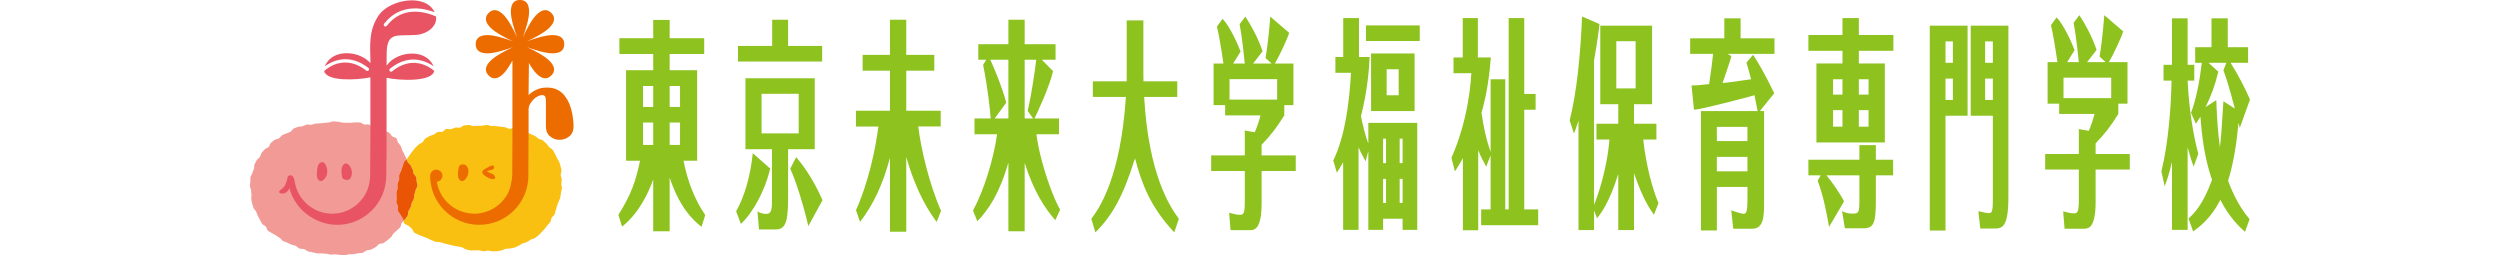
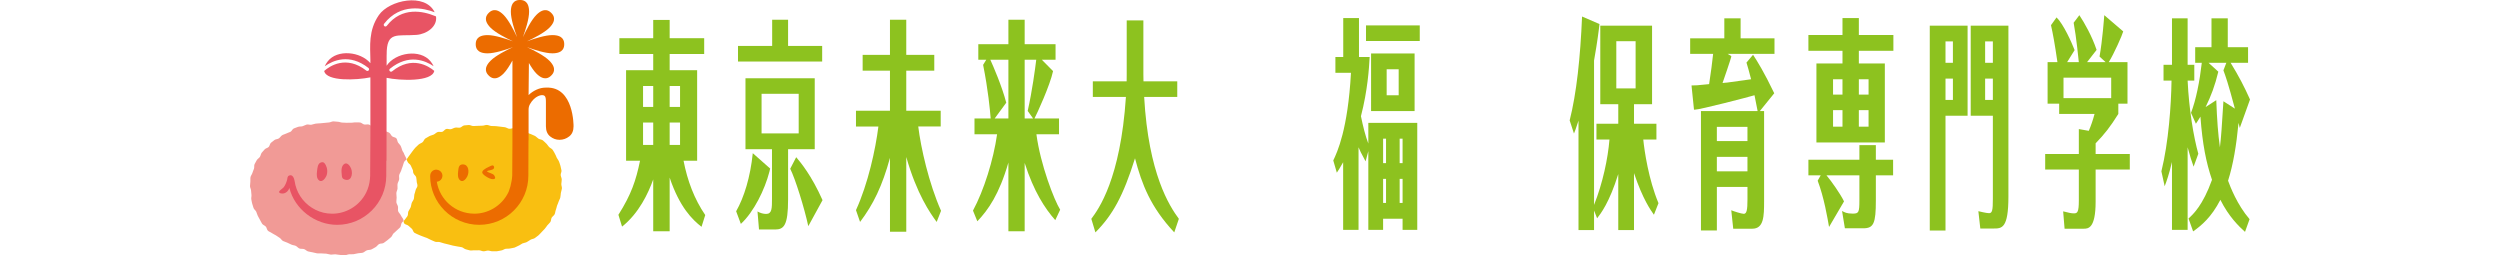
<svg xmlns="http://www.w3.org/2000/svg" version="1.1" id="レイヤー_1" x="0px" y="0px" width="400px" height="40.861px" viewBox="0 0 400 40.861" style="enable-background:new 0 0 400 40.861;" xml:space="preserve">
  <style type="text/css">
	.st0{fill:#8DC21F;}
	.st1{fill:#F9BF11;}
	.st2{fill:#F19A96;}
	.st3{fill:#E95504;}
	.st4{fill:#E85464;}
	.st5{fill:#EC6C00;}
</style>
  <g>
    <g>
      <path class="st0" d="M112.243,36.29c-1.453-1.135-3.489-3.096-5.097-7.866v8.581h-2.631v-8.297    c-0.788,2.211-2.294,5.415-4.986,7.55l-0.583-1.889c2.066-3.274,2.805-5.481,3.46-8.65h-2.234V11.236h4.343v-2.6h-5.415V6.108    h5.415V3.19h2.631v2.918h5.524v2.528h-5.524v2.6h4.396V25.72h-2.174c0.624,3.205,1.719,6.125,3.471,8.687L112.243,36.29     M104.515,13.763h-1.626v3.343h1.626V13.763z M104.515,19.6h-1.626v3.592h1.626V19.6z M107.146,17.106h1.662v-3.343h-1.662V17.106    z M107.146,23.191h1.662V19.6h-1.662V23.191z" />
      <path class="st0" d="M117.783,33.802c1.279-2.241,2.276-5.486,2.662-9.292l2.779,2.457c-0.034,0.105-0.09,0.392-0.116,0.499    c-0.741,2.882-2.493,6.443-4.57,8.36L117.783,33.802 M123.547,3.155h2.546v4.199h5.454v2.492h-13.467V7.354h5.466V3.155z     M126.093,31.916c0,4.129-0.654,4.803-2.077,4.803h-2.576l-0.24-2.885c0.44,0.253,0.922,0.393,1.382,0.393    c0.936,0,0.936-0.892,0.936-2.457v-7.901h-4.242V12.519h11.081v11.352h-4.263V31.916z M127.791,15.008h-5.94v6.337h5.94V15.008z     M129.326,36.187c-0.627-2.919-2.079-7.583-2.891-9.187l0.956-1.849c0.725,0.854,2.434,2.885,4.215,6.872L129.326,36.187z" />
      <path class="st0" d="M149.868,35.51c-1.054-1.422-3.189-4.485-4.865-10.393v11.958h-2.607V25.26    c-1.238,4.521-2.663,7.437-4.785,10.25l-0.655-1.888c1.938-4.234,3.135-9.751,3.587-13.382h-3.587v-2.526h5.439v-6.407h-4.371    V8.779h4.371V3.155h2.607v5.623h4.483v2.528h-4.483v6.407h5.51v2.526h-3.592c0.412,3.383,1.691,9.078,3.647,13.489L149.868,35.51" />
      <path class="st0" d="M168.844,35.225c-1.636-1.85-3.43-4.557-4.897-9.15v10.931h-2.603V26.004    c-1.468,5.092-3.232,7.582-4.97,9.403l-0.697-1.712c1.751-3.239,3.273-8.116,3.858-12.212h-3.616v-2.526h2.589    c-0.113-1.387-0.396-4.522-1.209-8.578l0.502-0.818h-1.271V7.07h4.814V3.155h2.603V7.07h4.942v2.491h-2.193l1.794,1.814    c-0.469,2.242-2.576,6.835-2.976,7.583h3.93v2.526h-3.616c0.643,4.878,2.86,10.574,3.8,12.067L168.844,35.225 M161.344,18.958    V9.561h-2.891c0.441,0.963,1.865,4.236,2.547,6.872l-1.851,2.525H161.344z M163.947,9.561v9.396h1.352l-0.867-1.208    c0.725-3.239,1.182-6.659,1.366-8.188H163.947z" />
      <path class="st0" d="M180.275,3.261h2.665v8.616c0,0.497,0.017,0.818,0.017,1.138h5.405v2.49h-5.297    c0.699,12.351,4.059,17.474,5.552,19.507l-0.735,2.169c-3.791-4.058-5.171-7.652-6.282-11.851    c-1.878,6.013-3.571,9.077-6.336,11.851l-0.653-2.169c1.152-1.534,4.669-6.373,5.537-19.507h-5.295v-2.49h5.411    c0-0.32,0.01-0.427,0.01-0.998V3.261" />
-       <path class="st0" d="M194.174,16.822v-6.657h1.579c-0.426-2.919-0.726-4.554-1.04-5.908l0.895-1.246    c1.124,1.104,2.424,4.022,2.89,5.234l-1.195,1.92h1.864c-0.043-0.388-0.381-3.948-0.825-6.3l0.914-1.208    c0.809,1.208,2.019,3.345,2.759,5.553l-1.522,1.955h2.961l-0.969-0.886c0.472-2.672,0.712-6.056,0.757-6.622l3.031,2.599    c-0.142,0.565-1.481,3.591-2.307,4.909h2.989v6.657h-1.466v1.638c-1.266,2.029-2.207,3.237-3.63,4.699v1.707h5.464v2.493h-5.464    v5.125c0,4.343-1.206,4.343-1.937,4.343h-3.031l-0.229-2.776c0.984,0.25,1.314,0.318,1.753,0.318c0.543,0,0.753-0.246,0.753-2.03    v-4.98h-5.379v-2.493h5.379v-3.985l1.595,0.283c0.37-0.854,0.668-1.743,0.926-2.704h-5.667v-1.638H194.174 M196.722,15.932h7.625    v-3.274h-7.625V15.932z" />
      <path class="st0" d="M218.932,19.655h7.83v17.12h-2.349v-1.777h-3.117v1.777h-2.365V24.178l-0.439,1.636    c-0.7-1.284-0.94-1.784-1.127-2.246v13.206h-2.462V25.957c-0.454,0.817-0.711,1.212-1.009,1.673l-0.571-1.957    c0.644-1.353,2.335-4.949,2.833-14.024h-2.492V9.122h1.255v-6.23h2.518v6.23h1.71c-0.1,1.811-0.325,5.338-1.395,9.466    c0.312,1.566,0.727,3.205,1.18,4.381V19.655 M218.561,4.066h8.6v2.49h-8.6V4.066z M226.336,17.772h-6.964V8.553h6.964V17.772z     M221.297,26.097h0.469v-3.914h-0.469V26.097z M221.297,32.47h0.469v-3.846h-0.469V32.47z M223.789,11.079h-1.923v4.161h1.923    V11.079z M223.945,26.097h0.468v-3.914h-0.468V26.097z M224.414,28.624h-0.468v3.846h0.468V28.624z" />
-       <path class="st0" d="M238.496,12.682h2.347v20.821h0.543V2.892h2.492v12.136h1.82v2.526h-1.82v15.949h2.231v2.526h-9.123v-2.526    h1.509v-8.651l-0.702,1.814c-0.439-0.779-0.838-1.528-1.278-2.636v12.816h-2.45v-11.53c-0.624,1.103-0.967,1.636-1.282,2.099    l-0.55-2.171c0.607-1.386,2.728-6.262,3.185-13.526h-2.859V9.192h1.479v-6.3h2.421v6.3h2.076c-0.185,2.348-0.524,5.481-1.494,8.86    c0.329,2.281,0.741,4.237,1.454,6.267V12.682" />
      <path class="st0" d="M258.922,16.667h-2.876V4.103h8.284v12.564h-2.889v3.132h3.586v2.526h-2.103    c0.184,1.815,0.838,6.373,2.433,10.181l-0.73,1.852c-0.479-0.679-1.763-2.421-3.186-6.659v9.113h-2.519v-8.968    c-1.423,4.589-2.833,6.37-3.385,7.082l-0.49-1.247v3.133h-2.487V19.3c-0.428,1.355-0.571,1.675-0.725,2.066l-0.688-2.1    c1.101-4.343,1.712-10.11,1.983-16.623l2.787,1.207c-0.013,0.178-0.053,0.501-0.082,0.711c-0.23,1.886-0.611,4.167-0.788,5.129    V32.79c1.397-3.488,2.227-7.474,2.468-10.465h-2.083v-2.526h3.491V16.667 M261.698,6.593h-3.089v7.549h3.089V6.593z" />
      <path class="st0" d="M283.919,6.129v2.494h-7.485l0.582,0.357c0,0.284-1.353,4.127-1.409,4.305c0.358-0.036,0.542-0.07,0.713-0.07    c0.611-0.07,3.301-0.465,3.855-0.533c-0.284-1.142-0.529-1.96-0.74-2.671l1.055-1.247c0.698,1.069,1.764,2.776,3.388,6.159    l-2.305,2.849h0.682v14.45c0,2.382-0.041,4.374-1.895,4.374h-3.044l-0.314-2.954c0.215,0.111,1.638,0.572,2.006,0.572    c0.473,0,0.586-0.676,0.586-2.277v-2.03h-4.896v6.974h-2.546v-19.11h9.066c-0.175-0.858-0.329-1.713-0.499-2.532    c-0.784,0.248-8.742,2.314-9.567,2.314h-0.114l-0.398-3.879c0.628,0,0.795,0,2.818-0.212c0.315-2.03,0.483-3.415,0.641-4.84    h-3.673V6.129h5.465V2.928h2.606v3.201H283.919 M274.697,22.574h4.896v-2.276h-4.896V22.574z M279.593,25.102h-4.896v2.313h4.896    V25.102z" />
      <path class="st0" d="M302.942,5.598v2.526h-5.526v2.029h4.159v12.639h-10.947V10.153h4.17V8.124h-5.454V5.598h5.454V2.892h2.618    v2.706H302.942 M292.648,36.313c-0.227-1.315-0.798-4.731-1.822-7.401l0.485-0.856h-1.967v-2.494h8.159v-2.345h2.634v2.345h2.76    v2.494h-2.76v4.023c0,3.668-0.356,4.447-2.009,4.447h-2.946l-0.454-2.772c0.383,0.208,0.726,0.424,1.694,0.424    c0.982,0,1.082-0.178,1.082-2.171v-3.95h-5.265c0.75,0.89,2.173,2.88,2.805,4.166L292.648,36.313z M293.287,15.135h1.51v-2.454    h-1.51V15.135z M294.798,17.626h-1.51v2.637h1.51V17.626z M297.416,15.135h1.555v-2.454h-1.555V15.135z M298.97,17.626h-1.555    v2.637h1.555V17.626z" />
      <path class="st0" d="M314.814,4.103v14.412h-3.533v18.367h-2.517V4.103H314.814 M311.28,10.048h1.185v-3.42h-1.185V10.048z     M312.466,12.572h-1.185v3.418h1.185V12.572z M321.346,4.103v27.333c0,5.126-1.049,5.126-2.388,5.126h-2.109l-0.311-2.774    c0.111,0.031,1.293,0.319,1.709,0.319c0.509,0,0.611-0.464,0.611-2.278V18.515h-3.544V4.103H321.346z M317.62,10.048h1.238v-3.42    h-1.238V10.048z M318.858,12.572h-1.238v3.418h1.238V12.572z" />
      <path class="st0" d="M327.615,16.592V9.939h1.574c-0.424-2.918-0.722-4.557-1.031-5.91l0.893-1.244    c1.123,1.102,2.421,4.022,2.888,5.23l-1.195,1.924h1.867c-0.046-0.392-0.386-3.95-0.826-6.3l0.913-1.21    c0.808,1.21,2.021,3.348,2.758,5.553l-1.522,1.957h2.96l-0.967-0.89c0.473-2.669,0.711-6.048,0.756-6.621l3.033,2.599    c-0.146,0.571-1.484,3.596-2.312,4.911h2.994v6.653h-1.466v1.638c-1.268,2.032-2.206,3.239-3.632,4.699v1.711h5.468v2.49h-5.468    v5.126c0,4.339-1.207,4.339-1.934,4.339h-3.033l-0.228-2.778c0.983,0.252,1.307,0.323,1.752,0.323c0.54,0,0.756-0.249,0.756-2.027    v-4.985h-5.384v-2.49h5.384v-3.986l1.592,0.282c0.368-0.853,0.67-1.744,0.925-2.706h-5.664v-1.638H327.615 M330.162,15.706h7.63    v-3.275h-7.63V15.706z" />
      <path class="st0" d="M350.976,26.666c-0.286-0.779-0.568-1.669-0.956-3.098v13.206h-2.503V25.921    c-0.516,2.136-0.829,2.956-1.169,3.881l-0.525-2.386c1.152-4.664,1.561-10.574,1.621-14.523h-1.28v-2.527h1.353V2.928h2.503v7.438    h1.068v2.527h-1.068c0.215,4.629,0.967,9.075,1.71,11.71L350.976,26.666 M359.202,37.099c-0.951-0.855-2.589-2.42-3.941-5.128    c-1.453,2.812-3.018,4.095-4.36,5.054l-0.738-2.063c0.738-0.675,2.293-2.099,3.759-6.194c-0.937-2.74-1.534-5.731-1.851-10.108    c-0.313,0.533-0.497,0.778-0.727,1.139l-0.782-1.746c0.799-2.026,1.394-5.091,1.726-8.005h-1.057V7.554h2.607V2.928h2.605v4.626    h3.246v2.494h-2.79c1.325,2.167,2.163,3.77,3.102,5.871l-1.638,4.556c-0.056-0.212-0.056-0.246-0.197-0.819    c-0.353,3.668-0.852,6.66-1.677,9.257c0.353,0.957,1.45,3.841,3.442,6.155L359.202,37.099z M354.603,16.027    c0.129,3.273,0.273,5.267,0.583,7.542c0.202-1.601,0.317-3.485,0.561-7.368l1.834,1.178c-1.093-4.13-1.508-5.232-1.834-6.124    l0.466-1.207h-2.846l1.564,1.42c-0.552,2.279-1.15,3.843-2.034,5.66L354.603,16.027z" />
    </g>
    <g>
      <g>
        <g>
          <path class="st1" d="M89.811,29.438c0.007-0.248,0.072-0.485,0.067-0.717c-0.005-0.247-0.149-0.476-0.169-0.709      c-0.021-0.245,0.168-0.513,0.127-0.741c-0.04-0.245-0.1-0.486-0.158-0.713c-0.061-0.239-0.151-0.467-0.229-0.691      c-0.085-0.229-0.264-0.417-0.368-0.629c-0.101-0.222-0.176-0.452-0.301-0.655c-0.128-0.208-0.222-0.437-0.367-0.625      c-0.149-0.191-0.413-0.281-0.577-0.455c-0.166-0.173-0.276-0.402-0.457-0.561c-0.18-0.155-0.339-0.348-0.532-0.49      c-0.194-0.141-0.484-0.138-0.69-0.264c-0.201-0.122-0.358-0.334-0.573-0.445c-0.21-0.106-0.432-0.197-0.657-0.29      c-0.219-0.094-0.451-0.16-0.676-0.241c-0.224-0.08-0.436-0.2-0.667-0.269c-0.228-0.07-0.505,0.04-0.738-0.021      c-0.232-0.061-0.406-0.344-0.646-0.396c-0.23-0.047-0.508,0.119-0.747,0.076c-0.234-0.042-0.446-0.214-0.685-0.248      c-0.235-0.033-0.475-0.061-0.711-0.086c-0.24-0.03-0.479-0.063-0.719-0.086c-0.235-0.019-0.477-0.005-0.719-0.021      c-0.239-0.016-0.473-0.162-0.713-0.168c-0.239-0.013-0.483,0.121-0.726,0.116c-0.24-0.004-0.481,0.026-0.718,0.026      c-0.247,0-0.485,0.023-0.726,0.031c-0.245,0.009-0.498-0.181-0.738-0.163c-0.244,0.014-0.49,0.04-0.726,0.064      c-0.245,0.026-0.451,0.323-0.689,0.36c-0.241,0.033-0.501-0.052-0.74-0.008c-0.238,0.044-0.452,0.196-0.69,0.251      c-0.237,0.056-0.529-0.101-0.761-0.033c-0.237,0.068-0.394,0.373-0.622,0.453c-0.229,0.079-0.54-0.051-0.758,0.043      c-0.23,0.09-0.407,0.296-0.624,0.4c-0.221,0.108-0.482,0.136-0.693,0.254c-0.213,0.119-0.435,0.235-0.636,0.368      c-0.206,0.136-0.268,0.462-0.46,0.608c-0.194,0.149-0.447,0.214-0.629,0.375c-0.183,0.162-0.357,0.325-0.525,0.501      c-0.169,0.173-0.298,0.38-0.452,0.567c-0.155,0.187-0.284,0.386-0.429,0.585c-0.136,0.195-0.291,0.38-0.418,0.589      c-0.023,0.038-0.056,0.072-0.086,0.109c0.052,0.149,0.052,0.226,0.18,0.451c0.172,0.298,0.3,0.224,0.473,0.525      c0.169,0.297,0.118,0.328,0.291,0.628c0.17,0.3,0.004,0.391,0.178,0.689c0.166,0.299,0.259,0.242,0.4,0.556      c0.034,0.228,0.087,0.441,0.089,0.688c0.001,0.231,0.145,0.485,0.119,0.728c-0.022,0.232-0.254,0.447-0.296,0.689      c-0.039,0.231-0.14,0.449-0.197,0.684c-0.053,0.231-0.02,0.483-0.09,0.716c-0.07,0.229-0.254,0.415-0.336,0.643      c-0.08,0.222-0.08,0.476-0.172,0.698c-0.091,0.219-0.246,0.408-0.35,0.624c-0.101,0.219-0.027,0.523-0.136,0.729      c-0.112,0.218-0.309,0.383-0.426,0.587c-0.056,0.091-0.135,0.165-0.217,0.237c0.017,0.146,0.03,0.29,0.11,0.396      c0.15,0.188,0.506,0.195,0.675,0.367c0.169,0.166,0.338,0.315,0.528,0.468c0.184,0.149,0.214,0.513,0.419,0.648      c0.195,0.132,0.448,0.195,0.658,0.314c0.21,0.115,0.454,0.171,0.674,0.273c0.214,0.101,0.453,0.156,0.68,0.248      c0.218,0.089,0.42,0.236,0.648,0.319c0.225,0.079,0.433,0.215,0.668,0.287c0.224,0.076,0.502-0.01,0.736,0.056      c0.227,0.064,0.455,0.143,0.687,0.206c0.231,0.063,0.463,0.109,0.698,0.169c0.233,0.058,0.462,0.126,0.7,0.182      c0.233,0.056,0.474,0.08,0.709,0.135c0.232,0.054,0.483,0.066,0.719,0.125c0.232,0.05,0.421,0.294,0.655,0.337      c0.231,0.045,0.459,0.149,0.694,0.182c0.232,0.036,0.488-0.043,0.721-0.017c0.24,0.026,0.48-0.027,0.715-0.01      c0.235,0.014,0.469,0.155,0.706,0.162c0.237,0.006,0.477-0.111,0.714-0.115c0.235-0.001,0.479,0.126,0.714,0.114      c0.238-0.015,0.485,0.016,0.718-0.007c0.237-0.026,0.473-0.096,0.707-0.13c0.235-0.035,0.447-0.215,0.677-0.261      c0.236-0.045,0.492,0.005,0.719-0.052c0.232-0.057,0.48-0.07,0.707-0.139c0.226-0.073,0.426-0.225,0.649-0.307      c0.224-0.085,0.405-0.264,0.623-0.361c0.217-0.095,0.473-0.105,0.685-0.215c0.211-0.108,0.398-0.257,0.603-0.376      c0.206-0.122,0.487-0.126,0.683-0.261c0.196-0.135,0.392-0.286,0.578-0.433c0.183-0.148,0.327-0.352,0.502-0.517      c0.172-0.16,0.33-0.342,0.495-0.519c0.161-0.168,0.281-0.382,0.428-0.568c0.147-0.187,0.346-0.333,0.482-0.532      c0.135-0.19,0.098-0.492,0.216-0.7c0.121-0.202,0.369-0.334,0.473-0.548c0.104-0.21,0.098-0.471,0.191-0.691      c0.09-0.215,0.119-0.452,0.194-0.679c0.078-0.221,0.195-0.427,0.257-0.658c0.061-0.224,0.222-0.429,0.268-0.667      c0.05-0.229,0.053-0.473,0.086-0.709c0.034-0.248,0.145-0.479,0.167-0.711C89.928,29.92,89.8,29.671,89.811,29.438z" />
          <path class="st2" d="M64.106,34.41c-0.093-0.217-0.333-0.386-0.404-0.624c-0.069-0.224,0.018-0.496-0.028-0.738      c-0.044-0.23-0.231-0.45-0.257-0.698c-0.02-0.234,0.051-0.485,0.044-0.735c-0.002-0.235-0.053-0.479-0.044-0.728      c0.013-0.235,0.16-0.464,0.188-0.714c0.025-0.243-0.039-0.5,0.002-0.735c0.038-0.247,0.198-0.462,0.249-0.696      c0.053-0.242-0.046-0.515,0.017-0.744c0.068-0.24,0.225-0.448,0.304-0.672c0.079-0.234,0.145-0.467,0.241-0.686      c0.095-0.229,0.122-0.49,0.227-0.704c0.089-0.177,0.279-0.3,0.416-0.447c-0.019-0.055-0.042-0.116-0.078-0.194      c-0.152-0.313-0.156-0.309-0.307-0.622c-0.049-0.241-0.244-0.413-0.318-0.627c-0.079-0.233-0.132-0.464-0.235-0.671      c-0.106-0.216-0.301-0.371-0.431-0.56c-0.134-0.2-0.119-0.512-0.278-0.688c-0.157-0.175-0.497-0.167-0.678-0.322      c-0.175-0.152-0.257-0.432-0.453-0.562c-0.194-0.134-0.449-0.165-0.662-0.278c-0.205-0.111-0.353-0.349-0.572-0.445      c-0.213-0.092-0.448-0.158-0.675-0.236c-0.22-0.076-0.502,0.042-0.732-0.021c-0.228-0.064-0.411-0.289-0.643-0.342      c-0.232-0.049-0.486,0.033-0.723-0.005c-0.23-0.042-0.434-0.294-0.671-0.323c-0.231-0.031-0.477,0.014-0.716-0.009      c-0.234-0.021-0.479,0.066-0.715,0.05c-0.239-0.016-0.475,0.021-0.712,0.011c-0.238-0.008-0.473-0.032-0.71-0.034      c-0.238-0.005-0.472-0.134-0.705-0.132c-0.24,0-0.478-0.066-0.713-0.06c-0.24,0.004-0.473,0.163-0.703,0.173      c-0.242,0.009-0.476,0.059-0.704,0.07c-0.239,0.011-0.471,0.046-0.707,0.066c-0.239,0.023-0.474,0.016-0.713,0.053      c-0.231,0.035-0.453,0.129-0.686,0.175c-0.235,0.049-0.509-0.088-0.741-0.03c-0.232,0.058-0.441,0.199-0.67,0.268      c-0.226,0.072-0.499,0.019-0.725,0.103c-0.224,0.08-0.455,0.16-0.674,0.252c-0.222,0.095-0.328,0.438-0.541,0.542      c-0.218,0.103-0.456,0.155-0.662,0.269c-0.209,0.116-0.463,0.15-0.664,0.278c-0.204,0.127-0.327,0.366-0.523,0.5      c-0.197,0.142-0.514,0.115-0.7,0.26c-0.188,0.149-0.392,0.288-0.57,0.446c-0.181,0.157-0.19,0.499-0.356,0.664      c-0.171,0.17-0.48,0.205-0.638,0.384c-0.157,0.179-0.334,0.352-0.48,0.539c-0.145,0.191-0.164,0.471-0.294,0.669      c-0.135,0.202-0.389,0.325-0.503,0.532c-0.119,0.208-0.247,0.42-0.348,0.635c-0.101,0.216-0.013,0.513-0.097,0.738      c-0.084,0.222-0.184,0.433-0.251,0.667c-0.061,0.226-0.255,0.429-0.301,0.661c-0.047,0.235,0.001,0.486-0.025,0.724      c-0.025,0.234-0.051,0.474-0.055,0.713c-0.006,0.239,0.155,0.465,0.167,0.708c0.016,0.236,0.033,0.46,0.065,0.699      c0.034,0.234-0.074,0.489-0.022,0.725c0.049,0.229,0.074,0.47,0.145,0.702c0.067,0.227,0.129,0.46,0.215,0.685      c0.082,0.221,0.33,0.374,0.431,0.593c0.098,0.214,0.138,0.457,0.251,0.669c0.113,0.207,0.216,0.423,0.343,0.627      c0.123,0.202,0.211,0.433,0.348,0.632c0.13,0.184,0.408,0.26,0.584,0.448c0.155,0.163,0.161,0.504,0.349,0.669      c0.175,0.153,0.429,0.221,0.63,0.371c0.185,0.142,0.426,0.218,0.629,0.355c0.194,0.13,0.39,0.267,0.598,0.395      c0.204,0.122,0.329,0.388,0.539,0.506c0.208,0.118,0.465,0.155,0.678,0.267c0.215,0.109,0.438,0.207,0.655,0.308      c0.219,0.107,0.479,0.108,0.7,0.204c0.221,0.096,0.385,0.34,0.604,0.429c0.229,0.088,0.517,0.02,0.737,0.092      c0.236,0.08,0.416,0.307,0.635,0.368c0.247,0.069,0.491,0.098,0.709,0.146c0.243,0.047,0.482,0.119,0.72,0.163      c0.245,0.042,0.503-0.019,0.744,0.016c0.247,0.036,0.495,0.01,0.736,0.038c0.244,0.028,0.481,0.128,0.721,0.148      c0.247,0.019,0.496-0.056,0.737-0.047c0.248,0.01,0.49,0.099,0.733,0.097c0.246,0,0.495,0.089,0.738,0.075      c0.248-0.013,0.484-0.145,0.725-0.172c0.248-0.023,0.499,0.021,0.739-0.018c0.247-0.039,0.488-0.091,0.725-0.147      c0.239-0.051,0.504-0.021,0.74-0.092c0.233-0.068,0.419-0.295,0.651-0.377c0.23-0.085,0.508-0.045,0.733-0.146      c0.225-0.096,0.429-0.247,0.648-0.358c0.218-0.113,0.351-0.367,0.568-0.495c0.206-0.123,0.545-0.047,0.75-0.188      c0.199-0.131,0.402-0.291,0.596-0.439c0.193-0.146,0.377-0.316,0.568-0.481c0.184-0.157,0.245-0.457,0.425-0.629      c0.166-0.155,0.364-0.29,0.529-0.474c0.151-0.172,0.376-0.3,0.521-0.496c0.14-0.183,0.107-0.496,0.243-0.7      c0.073-0.112,0.183-0.196,0.287-0.289c-0.01-0.123-0.027-0.25-0.083-0.346C64.363,34.81,64.205,34.633,64.106,34.41z" />
-           <path class="st3" d="M64.785,35.121c0.117-0.204,0.314-0.369,0.426-0.587c0.109-0.206,0.035-0.51,0.136-0.729      c0.104-0.215,0.258-0.405,0.35-0.624c0.092-0.222,0.092-0.476,0.172-0.698c0.082-0.227,0.266-0.413,0.336-0.643      c0.07-0.233,0.037-0.485,0.09-0.716c0.057-0.235,0.158-0.453,0.197-0.684c0.042-0.241,0.274-0.457,0.296-0.689      c0.026-0.243-0.117-0.497-0.119-0.728c-0.002-0.247-0.055-0.46-0.089-0.688c-0.14-0.314-0.234-0.257-0.4-0.556      c-0.174-0.298-0.008-0.389-0.178-0.689c-0.173-0.3-0.121-0.331-0.291-0.628c-0.173-0.301-0.301-0.227-0.473-0.525      c-0.128-0.225-0.128-0.302-0.18-0.451c-0.137,0.148-0.327,0.27-0.416,0.447c-0.105,0.214-0.132,0.474-0.227,0.704      c-0.096,0.219-0.161,0.453-0.241,0.686c-0.078,0.224-0.235,0.433-0.304,0.672c-0.064,0.229,0.035,0.502-0.017,0.744      c-0.05,0.234-0.211,0.449-0.249,0.696c-0.041,0.235,0.023,0.492-0.002,0.735c-0.028,0.25-0.175,0.479-0.188,0.714      c-0.009,0.248,0.042,0.493,0.044,0.728c0.007,0.25-0.063,0.5-0.044,0.735c0.026,0.248,0.214,0.468,0.257,0.698      c0.047,0.242-0.041,0.514,0.028,0.738c0.072,0.238,0.311,0.406,0.404,0.624c0.099,0.223,0.257,0.4,0.38,0.603      c0.056,0.096,0.073,0.222,0.083,0.346C64.65,35.286,64.729,35.212,64.785,35.121z" />
        </g>
      </g>
      <g>
        <path class="st4" d="M51.08,28.888c0.451,0.314,0.949-0.316,1.128-0.711c0.248-0.549,0.178-1.261-0.084-1.755     c-0.182-0.346-0.35-0.56-0.781-0.429c-0.536,0.162-0.569,0.986-0.623,1.444C50.656,27.922,50.628,28.571,51.08,28.888z" />
        <path class="st4" d="M55.039,28.678c1.163,0.507,1.466-0.826,1.153-1.672c-0.148-0.406-0.601-1.075-1.073-0.794     c-0.587,0.351-0.494,1.228-0.433,1.801C54.719,28.321,54.731,28.546,55.039,28.678z" />
      </g>
      <g>
        <path class="st5" d="M73.663,28.888c0.452,0.314,0.95-0.316,1.126-0.711c0.314-0.686,0.217-1.874-0.738-1.874     c-0.68,0-0.688,0.613-0.751,1.134C73.24,27.922,73.212,28.571,73.663,28.888z" />
        <path class="st5" d="M78.265,28.518c0.342,0.176,1.284,0.347,0.848-0.403c-0.247-0.424-0.881-0.382-1.225-0.728     c0.244-0.141,0.948-0.148,1.124-0.424c0.12-0.185,0.02-0.459-0.162-0.5c-0.15-0.036-0.603,0.221-0.736,0.28     c-0.363,0.163-1.17,0.591-0.907,1.004C77.417,28.072,77.929,28.346,78.265,28.518z" />
      </g>
      <path class="st5" d="M87.423,14.018c-0.027,0-0.046,0-0.059,0c-0.012,0-0.029,0-0.052,0c-0.504,0-0.993,0.111-1.484,0.335    c-0.486,0.225-0.906,0.512-1.255,0.862c0,0,0.037-2.56,0.052-5.136c0.38,0.664,0.798,1.285,1.203,1.694    c1.283,1.283,2.065,0.618,2.374,0.307c0.31-0.307,0.974-1.089-0.309-2.371c-0.799-0.801-2.444-1.644-3.571-2.169    c1.166,0.43,2.924,0.994,4.057,0.994c1.814,0,1.896-1.023,1.896-1.457c0-0.438-0.082-1.461-1.896-1.461    c-1.133,0-2.893,0.566-4.059,0.993c1.128-0.523,2.771-1.368,3.573-2.165c1.284-1.286,0.619-2.067,0.309-2.375    c-0.309-0.309-1.091-0.974-2.374,0.307c-0.799,0.801-1.646,2.448-2.166,3.573c0.427-1.167,0.992-2.925,0.992-4.058    c0-1.812-1.02-1.893-1.457-1.893c-0.44,0-1.461,0.082-1.461,1.893c0,1.133,0.565,2.89,0.998,4.058    c-0.526-1.125-1.369-2.772-2.169-3.573c-1.283-1.282-2.064-0.617-2.373-0.307C77.88,2.378,77.217,3.159,78.5,4.445    c0.798,0.797,2.447,1.642,3.571,2.165c-1.166-0.426-2.928-0.993-4.058-0.993c-1.815,0-1.897,1.023-1.897,1.461    c0,0.434,0.082,1.457,1.897,1.457c1.13,0,2.888-0.564,4.056-0.994C80.946,8.066,79.298,8.909,78.5,9.71    c-1.283,1.282-0.62,2.064-0.309,2.371c0.309,0.311,1.09,0.975,2.373-0.307c0.487-0.488,0.988-1.288,1.425-2.095v12.153v0.511    l0,0.467c0,0.014,0,0.031,0,0.044l-0.015,2.374l-0.014,2.541c-0.002,0.028-0.002,0.05-0.002,0.076l-0.004,0.261    c0,0.003,0,0.008,0,0.012c0,0.01-0.002,0.017-0.002,0.027c-0.006,0.074-0.025,0.259-0.046,0.48c0,0-0.006,0.055-0.052,0.327    c-0.088,0.563-0.232,1.103-0.43,1.617c-0.029,0.076-0.064,0.152-0.095,0.228c0,0.002-0.005,0.002-0.005,0.004l0,0    c-0.527,1.067-1.357,1.955-2.382,2.554l-0.001,0.002c-0.899,0.526-1.942,0.833-3.06,0.833c-0.034,0-0.066-0.006-0.096-0.006l0,0    c-2.981-0.046-5.436-2.239-5.896-5.107c0.5-0.043,0.898-0.449,0.898-0.96c0-0.51-0.397-0.916-0.898-0.962    c-0.026-0.002-0.05-0.016-0.081-0.016c-0.535,0-0.968,0.432-0.974,0.968l-0.014,0.01c0,4.333,3.524,7.855,7.858,7.855    c4.331,0,7.858-3.522,7.858-7.855c0-0.13,0.009-2.927,0.02-5.675h0.017v-4.885c0-0.007,0-0.016,0-0.02    c0-0.3,0.066-0.6,0.227-0.882c0.714-1.277,1.932-1.669,2.343-1.312c0.174,0.159,0.203,0.519,0.203,0.983v3.871    c0,0.724,0.225,1.266,0.673,1.628c0.451,0.361,0.949,0.544,1.5,0.544c0.573,0,1.093-0.182,1.556-0.544    c0.462-0.361,0.692-0.904,0.692-1.628C91.767,20.199,91.852,13.851,87.423,14.018z" />
      <path class="st4" d="M62.735,11.413c-0.114,0.097-0.286,0.078-0.38-0.04c-0.093-0.117-0.076-0.287,0.042-0.382    c3.022-2.441,5.675-1.288,6.977-0.4c-0.099-0.235-0.257-0.498-0.49-0.782c-1.647-2.024-5.616-1.417-7.026,0.705    c0.001-0.702,0.003-1.296,0.004-1.734h0.005c-0.027-3.855,1.647-2.956,4.777-3.199c1.652-0.128,3.368-1.351,3.119-2.95    c-0.056-0.024-0.116-0.047-0.177-0.076c-1.833-0.757-5.27-1.561-7.703,1.58c-0.054,0.07-0.132,0.106-0.214,0.106    c-0.059,0-0.116-0.02-0.165-0.057c-0.12-0.095-0.14-0.262-0.049-0.38c2.619-3.382,6.364-2.507,8.092-1.845    c-1.534-3.16-7.267-1.955-8.929,0.457c-1.697,2.462-1.38,4.999-1.355,7.169c0,0.135,0,0.309,0,0.518    c-1.599-1.859-5.284-2.255-6.821-0.297c-0.229,0.292-0.382,0.554-0.478,0.792c1.285-0.911,3.918-2.114,6.987,0.271    c0.117,0.093,0.138,0.262,0.047,0.38c-0.093,0.118-0.263,0.141-0.382,0.047c-3.229-2.509-5.85-0.733-6.749,0.056    c0.357,1.708,5.187,1.48,7.395,1.023c0,3.725,0,9.453,0,9.453l-0.001,0.003v0.511c0,0-0.005,0.181-0.005,0.463    c-0.002,0.26-0.005,0.616-0.006,1.014l-0.022,3.789c0,0.003,0,0.007,0,0.01c0,0.305-0.002,0.497-0.002,0.499    c0,0.169-0.017,0.334-0.031,0.501c-0.067,0.777-0.27,1.516-0.601,2.183c-0.527,1.067-1.359,1.955-2.383,2.554    c-0.898,0.526-1.942,0.835-3.061,0.835c-0.034,0-0.063-0.006-0.098-0.006c-1.771,0-3.502-0.875-4.611-2.243    c-0.556-0.682-0.959-1.484-1.174-2.334c-0.13-0.527-0.183-1.807-0.993-1.526c-0.324,0.113-0.262,0.434-0.344,0.728    c-0.119,0.406-0.286,0.829-0.552,1.169c-0.146,0.181-0.727,0.525-0.722,0.727c0.006,0.226,0.356,0.253,0.527,0.258    c0.528,0.018,0.985-0.427,1.117-0.897c0.859,3.423,4.142,5.906,7.645,5.906c4.333,0,7.86-3.522,7.86-7.855    c0-0.088,0.005-1.097,0.009-2.404h0.032c0,0,0.005-8.005,0.01-13.263c2.07,0.451,7.29,0.677,7.63-1.111    C68.571,10.572,65.91,8.85,62.735,11.413z" />
    </g>
  </g>
</svg>